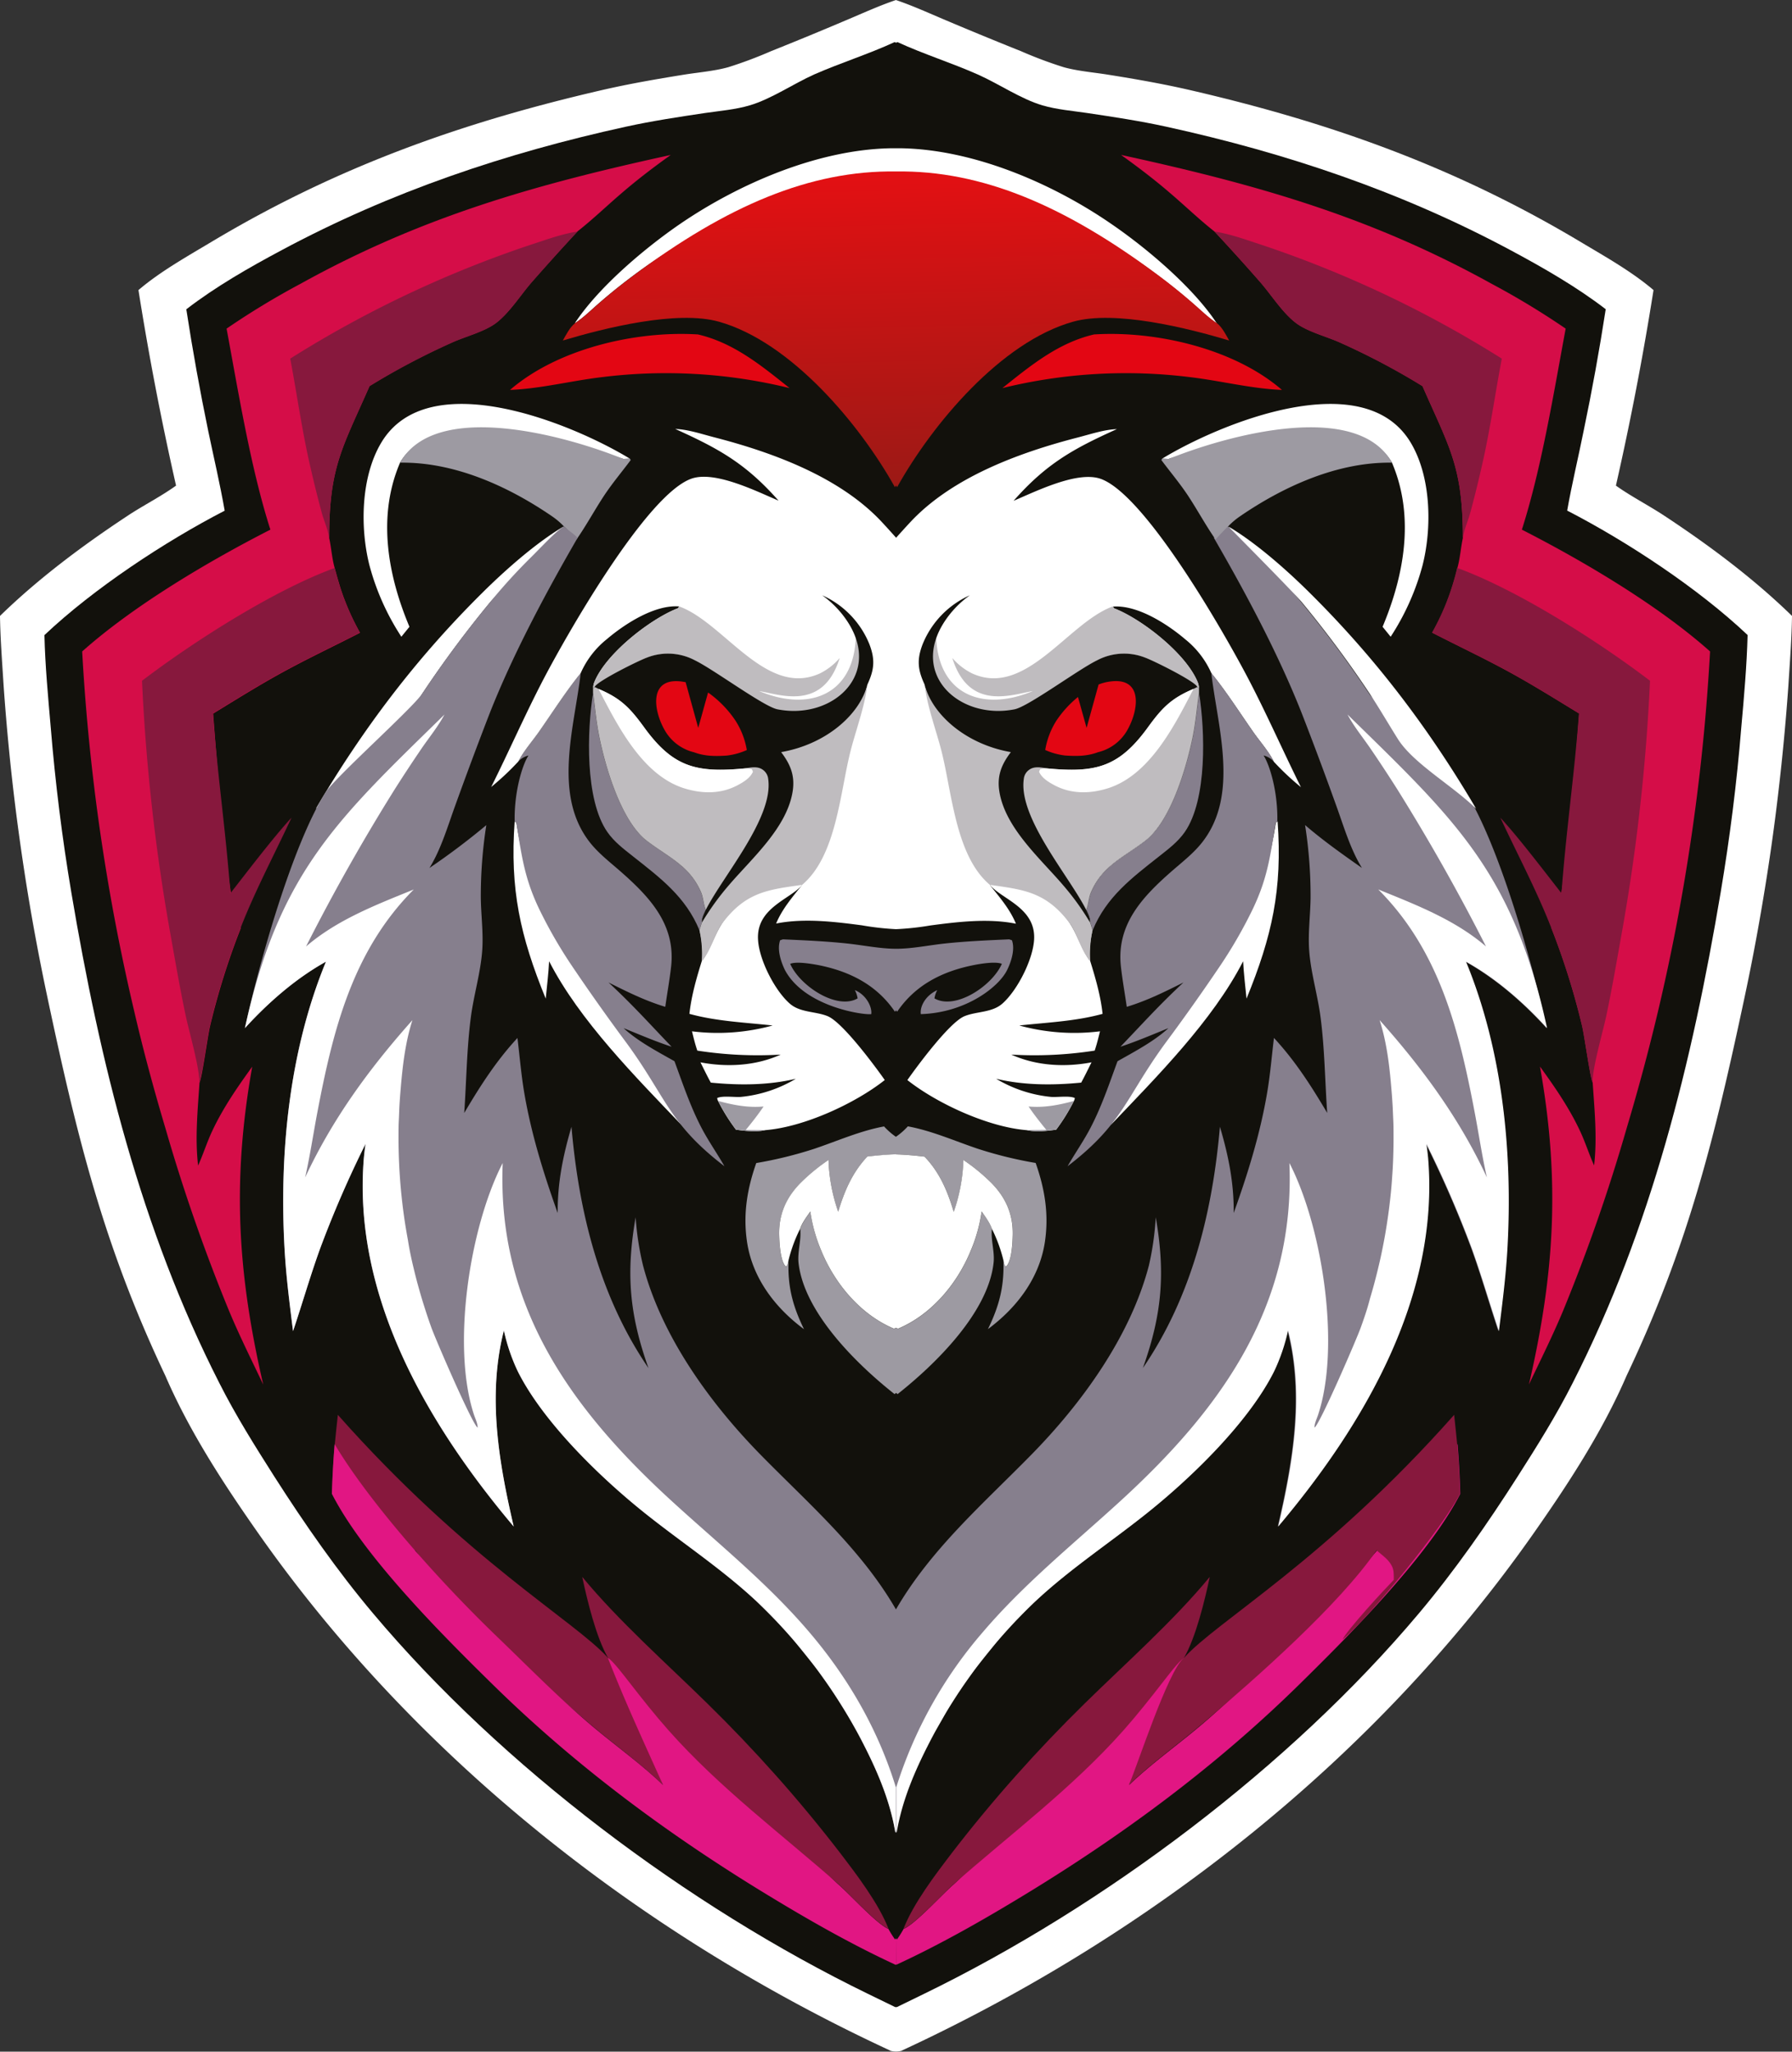
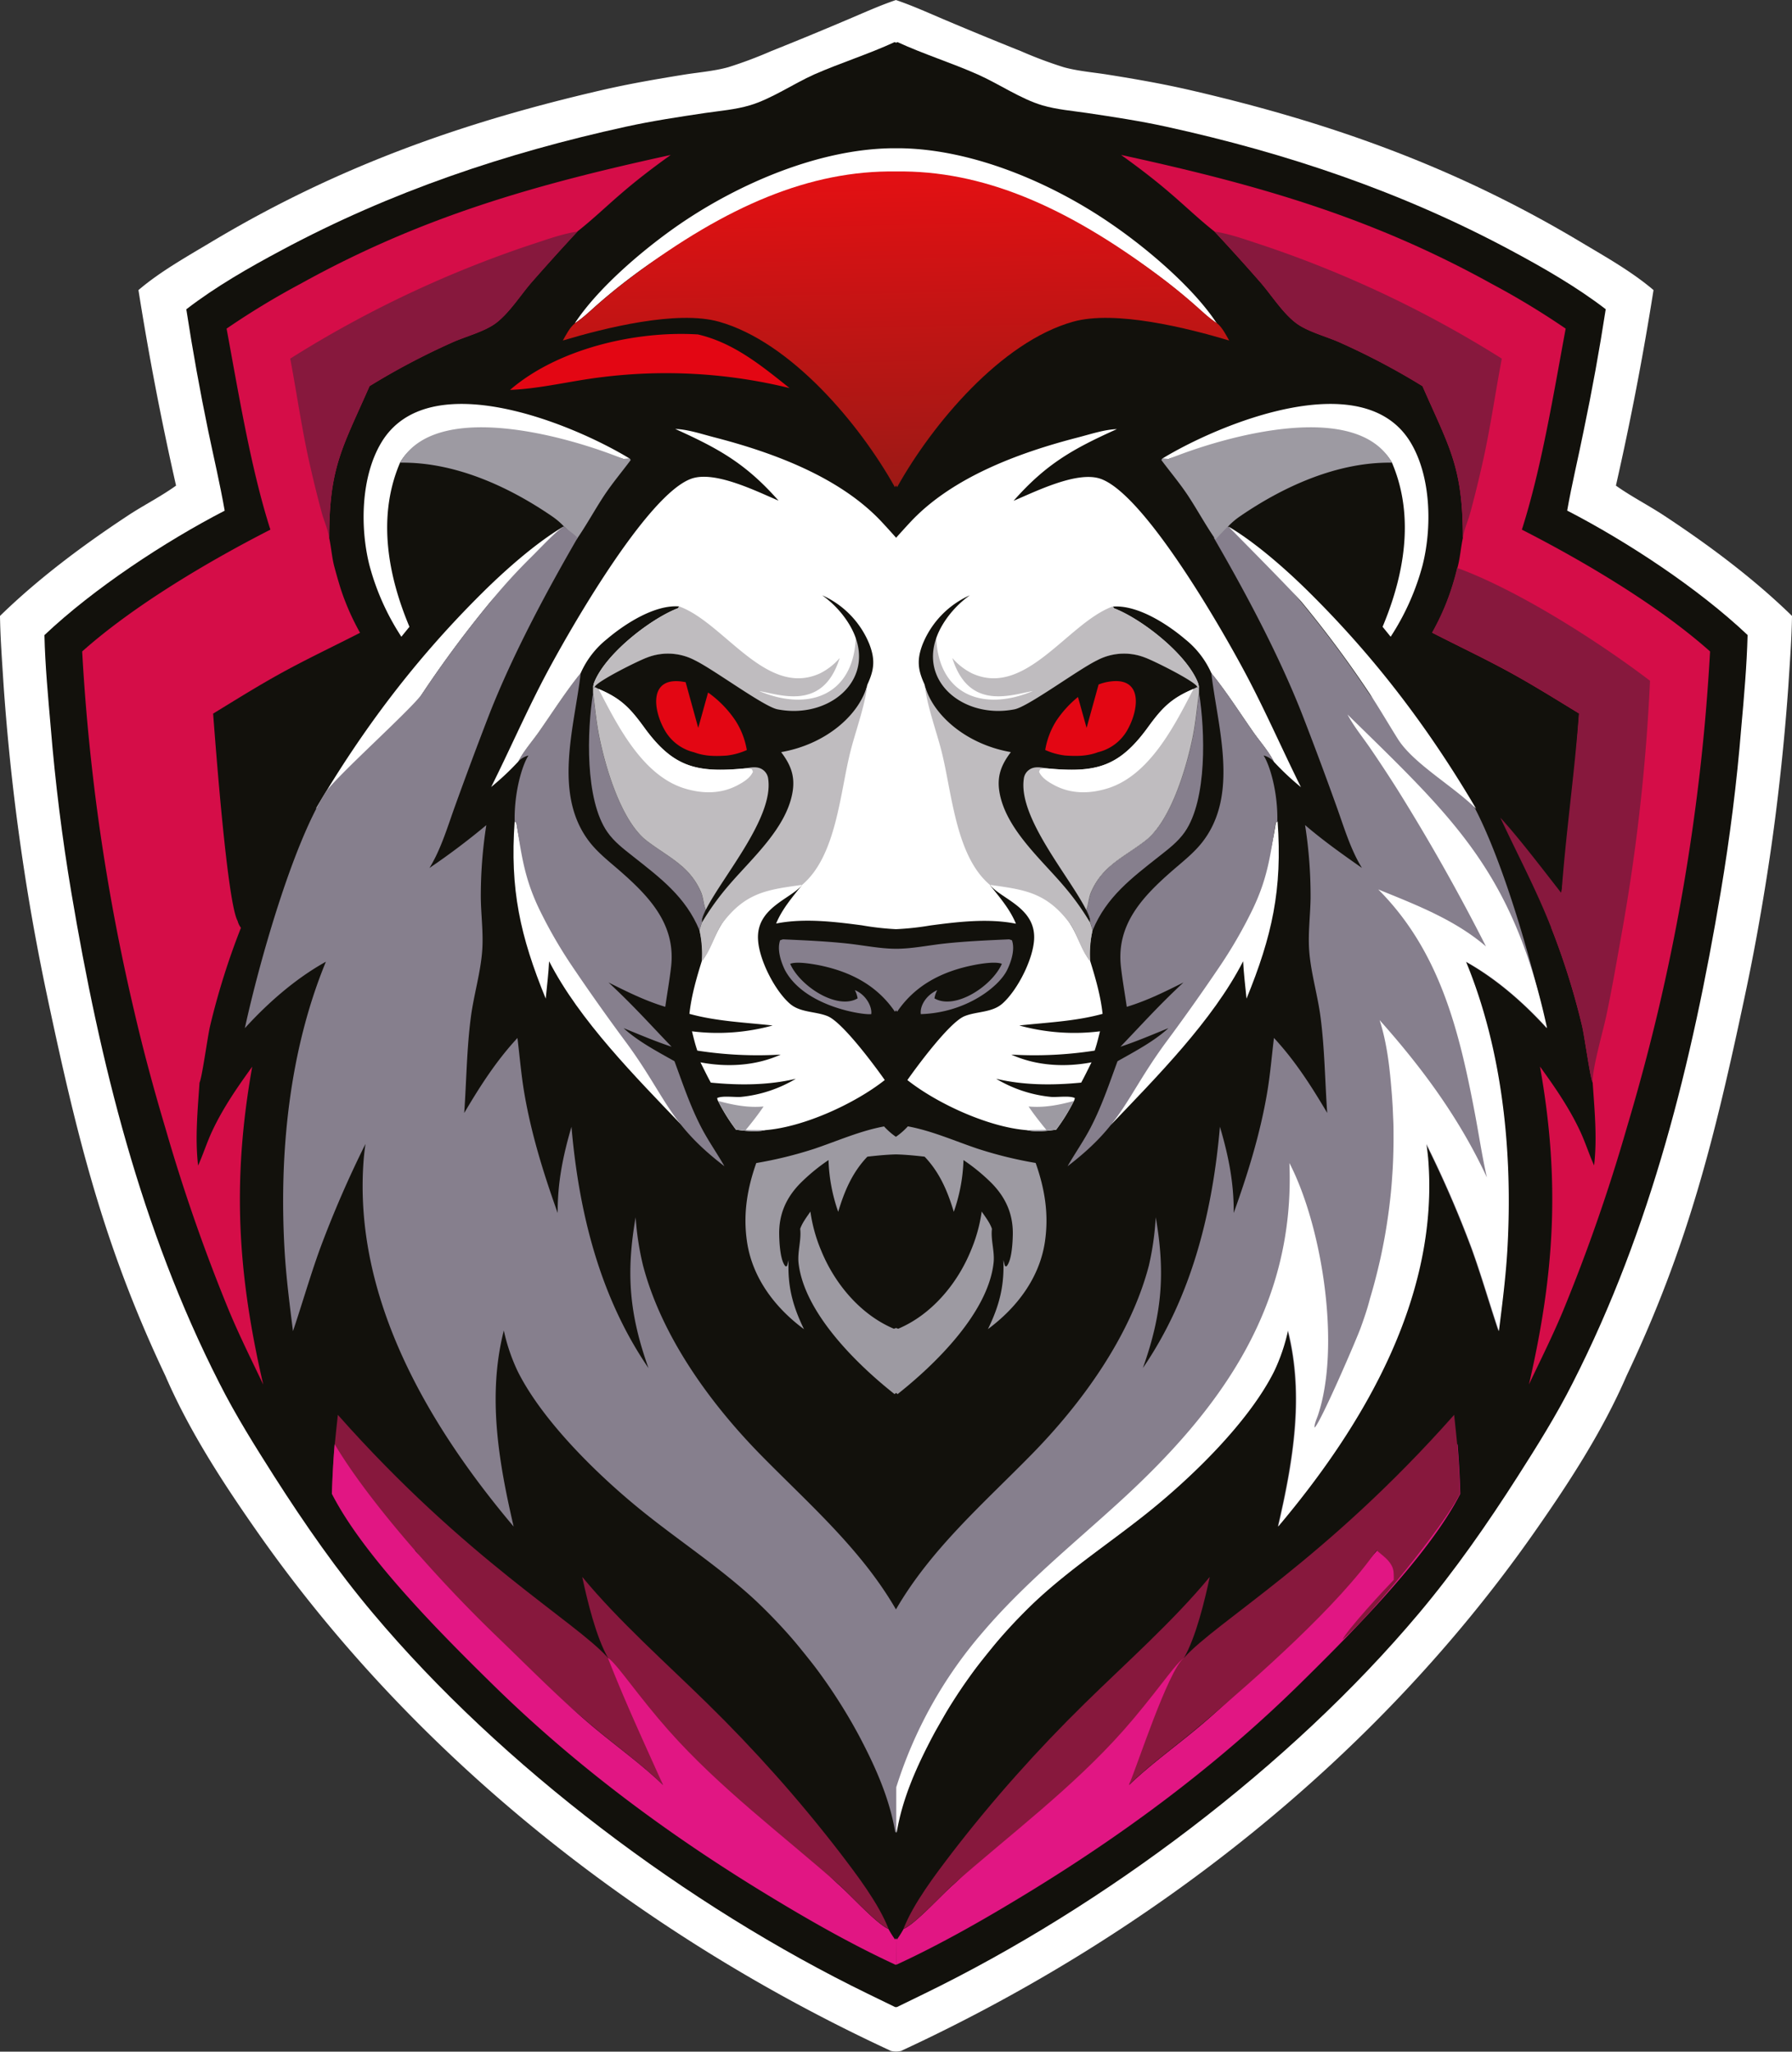
<svg xmlns="http://www.w3.org/2000/svg" viewBox="0 0 650.11 744.12">
  <rect x="0" y="0" width="650.11" height="744.12" fill="#333333" stroke="none" />
  <defs>
    <style>.cls-1{fill:none;clip-rule:evenodd;}.cls-2{fill:#fff;}.cls-3{fill:#12110c;}.cls-4{fill:#e30613;}.cls-5{fill:#9d9aa2;}.cls-6{fill:#87183d;}.cls-7{fill:#867f8d;}.cls-8{fill:#e11683;}.cls-9{clip-path:url(#clip-path);}.cls-10{fill:url(#linear-gradient);}.cls-11{fill:#d50d48;}.cls-12{fill:#bfbcbf;}</style>
    <clipPath id="clip-path">
      <path class="cls-1" d="M325.06,62.19c-31.12-.46-61.34,12.44-95.13,37.65q-6.45,4.8-12.52,10.07c-2.86,2.46-5.67,5.29-8.84,7.35-1.89,1.53-3.19,4.15-4.38,6.24,15.18-4.54,41.42-11.11,56.67-6.81,26,7.33,50.94,37,63.79,60l.41-.59.4.59c12.85-23,37.76-52.69,63.8-60,15.24-4.3,41.48,2.27,56.66,6.81-1.18-2.09-2.49-4.71-4.37-6.24-3.17-2.06-6-4.89-8.85-7.35q-6.06-5.28-12.51-10.07c-33.8-25.21-64-38.11-95.13-37.65" />
    </clipPath>
    <linearGradient id="linear-gradient" x1="323.8" y1="63.02" x2="326.3" y2="174.52" gradientUnits="userSpaceOnUse">
      <stop offset="0" stop-color="#e31013" />
      <stop offset="1" stop-color="#9d1915" />
    </linearGradient>
  </defs>
  <g id="Слой_2" data-name="Слой 2">
    <g id="Layer_1" data-name="Layer 1">
      <path class="cls-2" d="M325.06,0c-6.1,2.06-12.05,4.79-18,7.29q-13.6,5.78-27.34,11.27a154.64,154.64,0,0,1-15.5,5.81c-5.21,1.45-11,1.88-16.33,2.75-9.89,1.6-19.84,3.32-29.61,5.58-51.25,11.84-96.45,28-141.7,55.11-8.89,5.32-18.45,10.67-26.35,17.4q5.65,35.69,13.64,70.92c-5.57,4-11.77,7.11-17.49,10.88C30.13,197.73,14,209.75,0,223.39c.12,8.39.79,16.87,1.31,25.25q.8,11.4,1.91,22.77t2.54,22.7q1.44,11.34,3.18,22.63t3.81,22.52q2.07,11.24,4.44,22.41C28,412.61,37.62,451.81,60,499c8.77,20.31,21.31,39.47,34,57.53C151.31,638,232.63,701.82,322.7,743.61a3.11,3.11,0,0,0,.4.22,8.08,8.08,0,0,0,3.91,0,3.23,3.23,0,0,0,.41-.22C417.49,701.82,498.8,638,556.07,556.55c12.69-18.06,25.23-37.22,34-57.53,22.41-47.21,32-86.41,42.84-137.35q2.39-11.18,4.44-22.41t3.81-22.52q1.76-11.3,3.18-22.63t2.54-22.7Q648,260,648.8,248.64c.52-8.38,1.2-16.86,1.31-25.25-14-13.64-30.12-25.66-46.39-36.38-5.72-3.77-11.92-6.91-17.49-10.88q8-35.24,13.64-70.92c-7.89-6.73-17.45-12.08-26.35-17.4-45.25-27.07-90.44-43.27-141.7-55.11-9.77-2.26-19.72-4-29.61-5.58-5.34-.87-11.12-1.3-16.33-2.75a153.55,153.55,0,0,1-15.49-5.81Q356.65,13.07,343,7.29c-5.93-2.5-11.89-5.23-18-7.29" />
      <path class="cls-3" d="M324.55,15.27C315.08,19.64,305,22.78,295.38,27,287.8,30.4,279.79,35.91,272,38.21c-5.2,1.54-10.87,2-16.24,2.78-9.57,1.43-19.13,2.87-28.59,4.94-43.78,9.58-85.45,23.61-125,44.81C90.31,97.06,78.19,104,67.59,112.18q3.43,22.29,8,44.37c2,9.56,4.24,19.06,5.92,28.67C59.73,196.48,34,213.45,16.12,230.35c.26,11.17,1.33,22.41,2.29,33.53q1.23,15,3.1,30t4.37,29.82c10.38,61.57,25.19,121.94,53.66,177.86,5.93,11.76,13,23,20.07,34.11,10.87,17,22.68,34,35.67,49.42C182,640.7,249.52,691.35,314.89,723.16l9.95,4.84.22-.1.22.1,9.94-4.84c65.38-31.81,132.86-82.46,179.61-138.1,13-15.46,24.8-32.41,35.67-49.42,7.09-11.1,14.15-22.35,20.08-34.11,28.47-55.92,43.28-116.29,53.65-177.86q2.5-14.87,4.38-29.82t3.1-30c1-11.12,2-22.36,2.29-33.53-17.86-16.9-43.62-33.87-65.45-45.13,1.69-9.61,4-19.11,5.92-28.67q4.62-22.08,8.06-44.37C571.93,104,559.8,97.06,548,90.74c-39.58-21.2-81.25-35.23-125-44.81-9.46-2.07-19-3.51-28.58-4.94-5.37-.8-11-1.24-16.25-2.78-7.81-2.3-15.82-7.81-23.41-11.18-9.57-4.25-19.69-7.39-29.16-11.76l-.51.22Z" />
      <path class="cls-2" d="M247.16,408c-2.38-3.5-6.49-10.58-7.95-13-3.51-5.78-6.91-11.75-10.9-17.22-6.94-9.33-12.46-18.58-18.95-28.22-4.26-6.39-9.43-13.29-12.72-20.22-5.3-11.18-7.39-19.09-9.32-31l-.61-.41c-1.76,24.67,2,41.58,11.27,64.27.44-4.51,1-9,1.23-13.56,11,21.5,31.43,42,47.95,59.32" />
      <path class="cls-2" d="M204.39,191c-10.23,6.07-21.64,16.24-30,24.59-23.74,23.61-42.87,48.94-59.84,77.78,8.39-8.32,22.8-16.4,28.44-25.35,3.46-5.51,6.71-11.16,10.31-16.59a402,402,0,0,1,24.38-32.84c3-3.67,26.72-27.54,26.74-27.59" />
      <path class="cls-4" d="M253.11,121.28l-.21,0c-22.41-1.32-50.57,5.19-67.87,20.14,11.2-.44,22.42-3.37,33.57-4.66a188.09,188.09,0,0,1,67.85,4c-10.21-8.14-20.31-16.49-33.34-19.48" />
      <path class="cls-2" d="M228.49,166.35c-20.91-12.73-73.06-34.23-90.13-5.87-7.47,12.42-7.79,30.91-4.32,44.6a89.22,89.22,0,0,0,11.57,25.86l2.93-3.61c-7.76-18.43-11.6-39.42-3.82-58.54l.41-1a20.09,20.09,0,0,1,8.12-7.68c20.31-10.6,52.34-.32,72.89,6.33Z" />
      <path class="cls-5" d="M226.14,166.46c-20.58-8.4-68.19-21.62-81,1.35,19.62-.32,39.18,8.51,55.09,19.42a26.42,26.42,0,0,1,4.35,3.69c1.61,1.49,3.08,3.12,4.57,4.74,3.58-5.13,6.6-10.75,10.07-16,3-4.51,6.39-8.5,9.59-12.81l-.31-.52Z" />
      <path class="cls-2" d="M325.06,53.77h-1.39c-26.52.31-55.41,12.72-77,27.49-12.83,8.8-29.63,23-38.15,36,3.17-2.06,6-4.89,8.84-7.35q6.08-5.28,12.52-10.07c22.13-16.51,49.46-29.46,76.61-34.95a87.6,87.6,0,0,1,37,0c27.14,5.49,54.48,18.44,76.61,35q6.45,4.8,12.51,10.07c2.86,2.46,5.68,5.29,8.85,7.35-8.53-13-25.32-27.2-38.16-36C381.85,66.49,353,54.08,326.44,53.77h-1.38" />
      <path class="cls-6" d="M220.57,601.29c-11.92-13.31-51.22-35.34-98-88.13-.41,3.53-.88,8.26-1.23,11.79-.49,6-.73,10.78-.91,16.78,6.17,12.2,32.4,44.27,42.66,53-1.69-3.6-15-18-18.62-21.73,0-1.92-.13-3.68.89-5.38.08-.13.15-.27.24-.4,1.19-1.9,3.4-3.46,5.1-4.91,13.87,20,43.3,45.94,63.08,62.76,8.81,7.48,18.42,14.31,26.77,22.27-3-6.72-14-41-20-46.09" />
      <path class="cls-7" d="M210.67,244.11c-5.48,6.77-10.21,14.21-15.2,21.35-2.39,3.4-5.6,7-7.44,10.72a7.6,7.6,0,0,1,3.68-2.15c-2.14,3.25-5.22,13-5,24l.61.41c1.93,11.91,2.89,19.9,8.2,31.08A168.68,168.68,0,0,0,207.27,350q9.75,14.46,20.16,28.46c14.37,19.69,15.25,29.12,35.39,44.53-2.78-4.86-6-9.39-8.57-14.4-3.93-7.65-6.59-15.65-9.56-23.69-6.15-3.48-13.25-7.2-18.46-12,5.79,2.34,11.46,4.79,17.41,6.74-8.25-8.59-13.93-15-22.88-23.31,6.8,3.4,13.28,6.63,20.59,8.84.68-4.86,1.57-9.71,2.12-14.59,1.71-15.33-7.89-25.38-18.71-34.83-3.68-3.21-7.65-6.29-10.7-10.14-13.67-17.31-5.66-41.86-3.39-61.46" />
      <path class="cls-8" d="M325.06,703l-.34.45a37.4,37.4,0,0,1-2.41-3.84c-4.2-1.71-13.82-12.37-18-16-9.85-8.69-78.33-81.17-83.77-82.29,6.08,15.6,13.13,30.77,20,46.09-8.35-8-18-14.79-26.77-22.27-11.44-9.73-22.5-21-33.37-31.45-23.78-22.89-47.66-50.78-59-69.91q-.73,9-1,18c11.37,22.48,39.68,50.88,58.74,69.56,29.86,29.25,63.13,53.92,98.79,75.63,15.19,9.25,30.84,18.2,47,25.66l.13-.05Z" />
      <g class="cls-9">
        <rect class="cls-10" x="204.19" y="61.73" width="241.72" height="114.98" />
      </g>
      <path class="cls-11" d="M243.3,56.21C194.51,66.84,153.1,78.49,109,102.94a283.89,283.89,0,0,0-26.8,16.25c4.31,23.18,8.77,50.68,15.89,72.91-22.38,11.42-49.56,27.49-68.28,44.18q.61,11,1.54,21.92t2.19,21.87q1.24,10.92,2.82,21.8t3.47,21.71q1.89,10.83,4.1,21.59t4.73,21.47Q51.14,377.34,54,388t6,21.15a642.08,642.08,0,0,0,23.17,66.47c3.77,9,8.14,17.76,12.33,26.56-9.33-40.38-11.37-73.88-4-115.3-5.39,7.44-10.61,15-14.53,23.37-1.91,4.08-3.25,8.39-5.1,12.49-1.16-9.89-.15-20.16.51-30.05.94-1.92,2.93-16.71,3.83-20.54a264.42,264.42,0,0,1,11.2-35.64,6.93,6.93,0,0,1-1.2-2.49c-3.75-6.58-8-63.61-8.89-75.2,8.48-5.18,16.88-10.44,25.61-15.2,9.08-4.95,18.48-9.39,27.69-14.11q-1.54-2.75-2.89-5.6t-2.49-5.79q-1.16-2.94-2.08-6T121.42,206c-1-3.48-1.22-7.34-2-10.91,0-25.83,4.8-32.63,14.64-55.08a256.9,256.9,0,0,1,29.76-15.73c4.93-2.26,12-4,16.2-7.21,4.75-3.63,8.69-9.86,12.6-14.43q8.3-9.48,16.86-18.69c5.6-4.4,10.77-9.4,16.16-14,5.63-4.85,11.61-9.4,17.66-13.72" />
      <path class="cls-6" d="M209.48,84c-5.7.83-11.46,3-16.92,4.76a403.52,403.52,0,0,0-87.27,41.31c2.51,13.25,4.32,26.53,7.4,39.69q1.88,8.25,4.09,16.4c.81,2.91,2.24,6,2.64,9,0-25.83,4.8-32.63,14.64-55.08a256.9,256.9,0,0,1,29.76-15.73c4.93-2.26,12-4,16.2-7.21,4.75-3.63,8.69-9.86,12.6-14.43q8.3-9.48,16.86-18.69" />
-       <path class="cls-6" d="M121.42,206c-21.94,8-51.2,26.68-69.9,40.91a702.2,702.2,0,0,0,10.21,91.34c1.79,10,3.52,20.11,5.63,30.08,1.27,6,5.07,18.93,4.94,24.28.94-1.92,2.93-16.71,3.83-20.54a264.42,264.42,0,0,1,11.2-35.64c5.31-13.57,12.28-26.66,18.43-39.87-6.62,7.15-16.85,20.63-22.18,27.42-1.57-21.8-4.75-43.48-6.34-65.24,8.48-5.18,16.88-10.44,25.61-15.2,9.08-4.95,18.48-9.39,27.69-14.11q-1.54-2.75-2.89-5.6t-2.49-5.79q-1.16-2.94-2.08-6T121.42,206" />
      <path class="cls-2" d="M325.06,195h0q-2.58-2.91-5.23-5.76c-15.26-16.3-39.55-25.18-60.81-30.66-4.37-1.13-9.58-2.88-14.06-3,16,7.2,25.72,12.68,37.48,26-8-3.39-23-10.92-31.51-8-16.19,5.54-45,56-53.74,72.72-6.7,12.84-12.52,26.18-19,39.14a96.57,96.57,0,0,0,9.84-9.24c1.84-3.7,5.05-7.32,7.44-10.72,5-7.14,9.72-14.58,15.2-21.35a32.6,32.6,0,0,1,9.47-12.3c6.48-5.52,17.35-12.57,26.23-11.88-.52.84-.16.56-.92.86-9.9,4-25.72,16.36-29.86,26.67a5.59,5.59,0,0,0-.4,2.18l0,1.67c.68,5.23,1.15,10.5,2.19,15.68,2.2,11,7.89,30.7,17.24,37.91,7.82,6,15.55,9,19.7,18.65.88,2.06.87,4.48,1.75,6.42-.62,1.46-1.54,3.07-1.43,4.69-.29.91-.59,1.82-.86,2.74a37.2,37.2,0,0,1,1,11c2.79-3.88,4.32-8.88,6.87-13,5.74-9.2,13.39-12.11,23.53-14.49,1.47-.34,3.84-1.33,5.05-.57l.79.55c-3.55,4.51-7.24,8.69-9.45,14.05,10-2,21.08-.68,31.12.65A101.09,101.09,0,0,0,324.92,337h.27a100.87,100.87,0,0,0,12.24-1.33c10-1.33,21.11-2.66,31.13-.65-2.21-5.36-5.9-9.54-9.46-14.05l.79-.55c1.22-.76,3.58.23,5.05.57,10.14,2.38,17.8,5.29,23.53,14.49,2.56,4.11,4.09,9.11,6.88,13a37.19,37.19,0,0,1,1-11c-.27-.92-.57-1.83-.86-2.74.12-1.62-.81-3.23-1.43-4.69.88-1.94.87-4.36,1.76-6.42,4.14-9.69,11.88-12.62,19.69-18.65,9.35-7.21,15.05-26.92,17.25-37.91,1-5.18,1.5-10.45,2.19-15.68l0-1.67a5.41,5.41,0,0,0-.4-2.18c-4.14-10.31-19.95-22.63-29.86-26.67-.75-.3-.39,0-.92-.86,8.88-.69,19.76,6.36,26.24,11.88a32.7,32.7,0,0,1,9.47,12.3c5.48,6.77,10.21,14.21,15.2,21.35,2.38,3.4,5.6,7,7.44,10.72a96.57,96.57,0,0,0,9.84,9.24c-6.46-13-12.29-26.3-19-39.14-8.72-16.71-37.56-67.18-53.75-72.72-8.47-2.9-23.5,4.63-31.5,8,11.76-13.33,21.47-18.81,37.48-26-4.49.13-9.7,1.88-14.06,3-21.27,5.48-45.56,14.36-60.81,30.66q-2.65,2.85-5.24,5.76Z" />
      <path class="cls-7" d="M325.06,583.76c-12.65-21.87-31.49-38.18-49-56-18.43-18.77-36-43-42.77-68.74a103.64,103.64,0,0,1-2.69-17.51c-3.57,20.42-2.25,35.31,4.66,54.69-17.73-25.9-25.28-56.68-27.94-87.52-3.08,10.52-5.08,20.29-5,31.28-5.08-14.2-9.57-28.59-12.11-43.49-1.13-6.63-1.67-13.34-2.49-20-7.75,8.37-13.53,17.44-19.31,27.2.82-11.64.89-23.06,2.4-34.68,1.06-8.21,3.61-16.36,4.15-24.57.4-6.13-.43-12.43-.53-18.58a166.42,166.42,0,0,1,2-26.57,258.11,258.11,0,0,1-20.63,15.54c4.24-6.86,6.65-15.24,9.4-22.79q6-16.65,12.38-33.14C186,237.48,198,215,209.54,195.08c-1.49-1.62-3.36-2.67-5-4.16-2.94,1.81-8.81,8.17-11.69,11a204.54,204.54,0,0,0-15.23,16.73,402,402,0,0,0-24.38,32.84c-3.6,5.43-31.73,30.49-35.2,36-12,19.08-24.16,62.13-29.21,85.42,8.43-9.25,18.41-18,29.4-24.1-13.37,32.41-17,69.66-15,104.49.57,9.88,1.83,19.69,3.06,29.5,3.35-9.95,6.22-20,9.81-29.91a388.5,388.5,0,0,1,16.49-38c-.25,1.74-.46,3.48-.62,5.22-4.13,50.18,23.26,96.69,54.37,133.56-5.42-23.38-9.59-47.38-3.56-71.11a67.75,67.75,0,0,0,5,14.74c9.41,18.9,31,39.64,47.67,52.72,13,10.24,26.77,19.38,38.93,30.73q2.79,2.65,5.48,5.41c1.8,1.84,3.55,3.71,5.27,5.62s3.4,3.86,5,5.83,3.24,4,4.8,6,3.08,4.11,4.56,6.21,2.91,4.24,4.3,6.4,2.74,4.34,4.05,6.56,2.56,4.45,3.78,6.71c5.91,11.19,11.11,22.7,13.2,35.27l.15-.51.14.51c2.09-12.57,7.3-24.08,13.21-35.27q1.81-3.39,3.78-6.71c1.3-2.22,2.65-4.4,4-6.56s2.83-4.29,4.3-6.4,3-4.17,4.56-6.21,3.16-4,4.8-6,3.32-3.92,5-5.83,3.47-3.78,5.27-5.62,3.62-3.64,5.49-5.41c12.16-11.35,25.89-20.49,38.92-30.73,16.65-13.08,38.26-33.82,47.67-52.72a67.75,67.75,0,0,0,5-14.74c6,23.73,1.86,47.73-3.56,71.11,31.11-36.87,58.5-83.38,54.38-133.56-.17-1.74-.37-3.48-.63-5.22a391,391,0,0,1,16.5,38c3.58,9.88,6.45,20,9.8,29.91,1.23-9.81,2.49-19.62,3.07-29.5,2-34.83-1.61-72.08-15-104.49,11,6.14,21,14.85,29.4,24.1-5-23.29-17.2-66.34-29.21-85.42-3.47-5.52-31.6-30.58-35.2-36a402,402,0,0,0-24.38-32.84,204.54,204.54,0,0,0-15.23-16.73c-2.87-2.8-8.75-9.16-11.68-11-1.62,1.49-3.49,2.54-5,4.16,11.53,19.87,23.54,42.4,31.95,63.78q6.41,16.49,12.38,33.14c2.75,7.55,5.15,15.93,9.39,22.79-7.05-4.93-14.1-9.93-20.63-15.54a166.42,166.42,0,0,1,2,26.57c-.1,6.15-.93,12.45-.53,18.58.54,8.21,3.09,16.36,4.15,24.57,1.51,11.62,1.59,23,2.41,34.68-5.78-9.76-11.57-18.83-19.32-27.2-.81,6.68-1.36,13.39-2.49,20-2.54,14.9-7,29.29-12.11,43.49.09-11-1.9-20.76-5-31.28-2.67,30.84-10.22,61.62-27.95,87.52,6.91-19.38,8.23-34.27,4.66-54.69A103.64,103.64,0,0,1,416.8,459c-6.73,25.73-24.34,50-42.77,68.74-17.49,17.82-36.32,34.13-49,56" />
-       <path class="cls-2" d="M161.3,259.11c-38.22,37.46-60.09,56.78-72.44,113.78,8.43-9.25,18.41-18,29.4-24.1-13.37,32.41-17,69.66-15,104.49.57,9.88,1.83,19.69,3.06,29.5,3.35-9.95,6.22-20,9.81-29.91a388.5,388.5,0,0,1,16.49-38c-.25,1.74-.46,3.48-.62,5.22-4.13,50.18,23.26,96.69,54.37,133.56-5.42-23.38-9.59-47.38-3.56-71.11a67.75,67.75,0,0,0,5,14.74c9.41,18.9,31,39.64,47.67,52.72,13,10.24,26.77,19.38,38.93,30.73q2.79,2.65,5.48,5.41c1.8,1.84,3.55,3.71,5.27,5.62s3.4,3.86,5,5.83,3.24,4,4.8,6,3.08,4.11,4.56,6.21,2.91,4.24,4.3,6.4,2.74,4.34,4.05,6.56,2.56,4.45,3.78,6.71c5.91,11.19,11.11,22.7,13.2,35.27l.15-.51v-16c-6.46-21-17.27-39.68-31.47-56.34-15-17.6-33-32.06-50-47.62-36.54-33.45-63.25-70.63-61.16-122.45l-.27.53c-11.72,23.08-18.35,66-10.13,90.81.49,1.47,1.31,3.08,1.31,4.62-1.81-.88-15.43-32.38-16.84-36.42q-.92-2.56-1.77-5.16t-1.64-5.2q-.78-2.61-1.5-5.25t-1.35-5.28q-.65-2.65-1.21-5.32T148,449.82c-.33-1.78-.64-3.58-.93-5.37s-.54-3.6-.78-5.4-.44-3.61-.63-5.41-.35-3.62-.49-5.44-.25-3.62-.34-5.44-.16-3.63-.2-5.45-.06-3.64-.05-5.45,0-3.64.1-5.46.14-3.63.24-5.45.24-3.62.39-5.44C146,387,147,378.14,149.62,370c-15.63,17.54-28.95,35.72-38.92,57.06,1.76-7.77,2.93-15.67,4.41-23.5,5.7-29.92,12.78-58.68,35-80.95-13.67,5.56-27.73,10.93-39.08,20.67q14.82-29.28,32.24-57.12,4.88-7.68,10-15.17c2.71-3.9,5.78-7.68,8-11.88" />
      <path class="cls-8" d="M325.06,703l.33.45a37.49,37.49,0,0,0,2.42-3.84c4.2-1.71,13.81-12.37,18-16,9.84-8.69,78.32-81.17,83.76-82.29-6.07,15.6-13.13,30.77-19.94,46.09,8.35-8,18-14.79,26.76-22.27,11.44-9.73,22.5-21,33.38-31.45,23.77-22.89,47.66-50.78,59-69.91q.74,9,1,18C518.34,564.21,490,592.61,471,611.29c-29.86,29.25-63.13,53.92-98.78,75.63-15.19,9.25-30.84,18.2-47,25.66l-.13-.05Z" />
      <path class="cls-2" d="M488.82,259.11c38.21,37.46,60.09,56.78,72.43,113.78-8.42-9.25-18.41-18-29.4-24.1,13.37,32.41,17,69.66,15,104.49-.58,9.88-1.84,19.69-3.07,29.5-3.35-9.95-6.22-20-9.8-29.91a391,391,0,0,0-16.5-38c.26,1.74.46,3.48.63,5.22,4.12,50.18-23.27,96.69-54.38,133.56,5.42-23.38,9.59-47.38,3.56-71.11a67.75,67.75,0,0,1-5,14.74c-9.41,18.9-31,39.64-47.67,52.72-13,10.24-26.76,19.38-38.92,30.73q-2.81,2.65-5.49,5.41c-1.8,1.84-3.55,3.71-5.27,5.62s-3.4,3.86-5,5.83-3.24,4-4.8,6-3.08,4.11-4.56,6.21-2.91,4.24-4.3,6.4-2.74,4.34-4,6.56-2.57,4.45-3.78,6.71c-5.91,11.19-11.12,22.7-13.21,35.27l-.14-.51v-16a158.38,158.38,0,0,1,31.47-56.34c15-17.6,33-32.06,50-47.62,36.54-33.45,63.25-70.63,61.16-122.45l.27.53c11.72,23.08,18.35,66,10.13,90.81-.49,1.47-1.31,3.08-1.31,4.62,1.82-.88,15.43-32.38,16.84-36.42q.93-2.56,1.78-5.16T497,471q.79-2.61,1.5-5.25t1.35-5.28q.65-2.65,1.22-5.32c.38-1.78.73-3.56,1.07-5.35s.64-3.58.92-5.37.54-3.6.78-5.4.45-3.61.64-5.41.35-3.62.48-5.44.26-3.62.35-5.44.15-3.63.19-5.45.06-3.64.05-5.45,0-3.64-.09-5.46-.14-3.63-.25-5.45-.23-3.62-.39-5.44c-.68-8.5-1.69-17.37-4.32-25.51,15.63,17.54,29,35.72,38.92,57.06-1.76-7.77-2.92-15.67-4.41-23.5-5.69-29.92-12.77-58.68-35-80.95,13.67,5.56,27.72,10.93,39.08,20.67Q524.25,314,506.84,286.16q-4.87-7.68-10-15.17c-2.71-3.9-5.78-7.68-8-11.88" />
      <path class="cls-7" d="M215.16,251.31c-2.19,13.71-3,38.73,5.18,50.46,2.47,3.55,5.91,6.15,9.27,8.8,10,7.9,19.13,14.7,24.14,26.83.27-.92.57-1.83.86-2.74-.11-1.62.81-3.23,1.43-4.69-.88-1.94-.87-4.36-1.75-6.42-4.15-9.69-11.88-12.62-19.7-18.65-9.35-7.21-15-26.92-17.24-37.91-1-5.18-1.51-10.45-2.19-15.68" />
      <path class="cls-7" d="M325.06,344.11c-5.77,0-11.93-1.29-17.65-1.9-7.77-.83-15.58-1.17-23.38-1.52l-1,.33c-1.2,3.29.24,7.74,1.73,10.8,7.14,13.39,28.52,16.38,31.31,16,.38-2.57-1.78-7-5.94-8.71a10,10,0,0,1,1,3c-7.58,4.34-21-4.58-24.46-12.54,2.33-.93,7.67,0,10.15.45,11.39,2.25,21.23,7.18,27.84,16.92l.41-.49.41.49c6.6-9.74,16.45-14.67,27.84-16.92,2.47-.49,7.81-1.38,10.14-.45-3.49,8-16.88,16.88-24.45,12.54a9.7,9.7,0,0,1,1-3c-4.49,2.11-6.33,6.14-5.95,8.71,16.53-.52,28.38-10,31.31-16,1.5-3.06,2.93-7.51,1.74-10.8l-1-.33c-7.8.35-15.61.69-23.38,1.52-5.72.61-11.89,1.92-17.65,1.9" />
      <path class="cls-5" d="M325.06,481.65l-.77.28c-12.09-5.09-21.46-16.3-26.36-28.31A56.49,56.49,0,0,1,294,439.43c-1.26,1.87-3,4.13-3.71,6.29.49,3.92-1,8.15-.6,12.28,2,18.07,21.11,36.79,34.84,47.64l.55-.45.54.45c13.74-10.85,32.87-29.57,34.84-47.64.45-4.13-1.09-8.36-.6-12.28-.68-2.16-2.44-4.42-3.71-6.29a56.49,56.49,0,0,1-3.95,14.19c-4.9,12-14.26,23.22-26.36,28.31l-.76-.28" />
      <path class="cls-6" d="M211.25,572.07c1.84,8.58,5,21.68,9.32,29.22,1.87,1.19,6,6.67,7.57,8.66,4.66,6,9.33,11.92,14.36,17.59,18.47,20.85,41,37.66,61.84,56,4.15,3.67,13.77,14.33,18,16-3.64-9.27-11.61-19.71-17.69-27.66q-11.07-14.36-23.11-27.89t-25-26.22c-14.75-14.46-32.26-30-45.26-45.78" />
      <path class="cls-5" d="M325.06,412.34a25.49,25.49,0,0,1-4.34-3.79c-8.76,1.62-16.83,5.25-25.22,8.08a147.9,147.9,0,0,1-21.14,5.2c-3.31,9.38-4.81,18.5-3.37,28.44,1.91,13.19,10.18,24.05,20.69,31.82-4.14-8.48-6-15.62-5.59-25.06l-.53,2.09-.52.22c-2-1.9-2.3-8.7-2.36-11.44-.16-7.44,2.49-13.46,7.65-18.73a69.49,69.49,0,0,1,10.24-8.42,62.35,62.35,0,0,0,3.52,18.77c2.24-7.5,5.12-14.29,10.58-20,3.45-.4,6.92-.74,10.39-.83,3.46.09,6.93.43,10.38.83,5.47,5.75,8.34,12.54,10.58,20a62.35,62.35,0,0,0,3.52-18.77,69.05,69.05,0,0,1,10.25,8.42c5.15,5.27,7.8,11.29,7.64,18.73-.06,2.74-.38,9.54-2.35,11.44l-.53-.22L364,457c.39,9.44-1.46,16.58-5.59,25.06,10.5-7.77,18.78-18.63,20.69-31.82,1.44-9.94-.07-19.06-3.38-28.44a147.77,147.77,0,0,1-21.13-5.2c-8.4-2.83-16.47-6.46-25.23-8.08a25.42,25.42,0,0,1-4.33,3.79" />
      <path class="cls-2" d="M291,320.92c-14.87-3.72-25.61,7.43-30.13,14.67-2.56,4.11-3.3,8.51-6.09,12.4-2,6.38-3.95,13.05-4.67,19.73,9.89,2.72,20.06,3.1,30.19,4.22a75.26,75.26,0,0,1-29.26,2.11c.59,2.35,1.14,4.7,1.94,7a142.29,142.29,0,0,0,30.24,1.44c-9,4.09-19.47,4.66-29.11,2.81,1.24,2.46,2.43,4.95,3.76,7.36,10.28,1,20.75,1,30.85-1.4a47.88,47.88,0,0,1-19.9,6.58c-2.29.19-6.7-.52-8.63.41a2.71,2.71,0,0,0,.33,1.1A68.38,68.38,0,0,0,267,409.73c3.55.46,7.14.92,10.68.16,13.89-1.09,32.51-9.63,43.3-18.17-3.67-5.22-15.35-21-20.77-23.18-4.43-1.79-10-1.23-13.75-4.59C281,359.14,275.34,348,275,340.71c-.62-11.52,11.83-14.6,16.06-19.79" />
      <path class="cls-5" d="M277,401.32c-5.73.51-10.9-.53-16.44-2A68.38,68.38,0,0,0,267,409.73c3.55.46,7.14.92,10.68.16l-7.12-.07c2.27-2.77,4.45-5.53,6.45-8.5" />
-       <path class="cls-2" d="M325.06,418.65c-3.47.09-6.94.43-10.39.83-5.46,5.75-8.34,12.54-10.58,20a62.35,62.35,0,0,1-3.52-18.77,69.49,69.49,0,0,0-10.24,8.42c-5.16,5.27-7.81,11.29-7.65,18.73.06,2.74.39,9.54,2.36,11.44l.52-.22.53-2.09a53.73,53.73,0,0,1,4.18-11.31c.68-2.16,2.45-4.42,3.71-6.29a56.49,56.49,0,0,0,3.95,14.19c4.9,12,14.27,23.22,26.36,28.31l.77-.28.76.28c12.1-5.09,21.46-16.3,26.36-28.31a56.49,56.49,0,0,0,3.95-14.19c1.27,1.87,3,4.13,3.71,6.29A53.77,53.77,0,0,1,364,457l.52,2.09.53.22c2-1.9,2.29-8.7,2.35-11.44.16-7.44-2.49-13.46-7.64-18.73a69.05,69.05,0,0,0-10.25-8.42A62.35,62.35,0,0,1,346,439.52c-2.24-7.5-5.11-14.29-10.58-20-3.45-.4-6.92-.74-10.38-.83" />
      <path class="cls-12" d="M304.63,238.64a22.73,22.73,0,0,1-7.21,5.62c-19.32,8.77-34.5-18-50.63-24.17l-.42-.16c-.52.84-.16.56-.92.86-9.9,4-25.72,16.36-29.86,26.67a5.59,5.59,0,0,0-.4,2.18l.55-.48c1-2.1,15.9-9.51,19-10.62a20.91,20.91,0,0,1,17.36,1c6.74,3.26,24.47,16.94,29.45,17.93,18.88,3.74,36.43-6.51,28.94-27.07-.37,21.15-16.42,28.06-35.09,20.24,7.77,1.31,23.23,7.32,29.23-12" />
      <path class="cls-3" d="M314.66,248.32c2.48-5.34,2.92-9,.73-14.7a33,33,0,0,0-17.1-17.71,36.85,36.85,0,0,1,7.24,6.87c16.25,20.49-2.74,38.59-23.5,34.48-5-1-23.19-14.51-29.93-17.77a20.91,20.91,0,0,0-17.36-1c-3.1,1.11-18,8.52-19,10.62l-.55.48,0,1.67c.68,5.23,1.15,10.5,2.19,15.68,2.2,11,7.89,30.7,17.24,37.91,7.82,6,15.55,9,19.7,18.65.88,2.06.87,4.48,1.75,6.42-.62,1.46-1.54,3.07-1.43,4.69-.29.91-.59,1.82-.86,2.74a37.2,37.2,0,0,1,1,11c2.79-3.88,4.32-8.88,6.87-13,5.74-9.2,13.39-12.11,23.53-14.49,1.47-.34,3.84-1.33,5.05-.57l.6.42c12.48-10.54,13.11-33.36,17-48.44,1-4,6.43-21.88,6.86-24" />
      <path class="cls-4" d="M270.93,272a28.54,28.54,0,0,0-4.05-10.54,39.27,39.27,0,0,0-10-10.29l-.06.21L253.31,264l-3.48-12.61-1.1-4-.21,0c-13.31-2.58-11.78,10.06-7.13,17.86a16.7,16.7,0,0,0,10.38,7.59c3.95,1.49,7.79,1.48,11.93,1.2a24.94,24.94,0,0,0,7.23-2" />
      <path class="cls-12" d="M314.66,248.32c-2.74,10.81-14.88,21.61-31.27,24.47,3.26,4.32,5,8.3,4.23,13.87-1.91,13.41-14.82,24.59-23.21,34.41a96.24,96.24,0,0,0-9.8,13.59c-.29.91-.59,1.82-.86,2.74a39.11,39.11,0,0,1,.81,11.32c3.23-3.84,4.53-9.18,7.08-13.29,8.72-12,17.05-12.73,29.37-14.51,12.49-10.53,13.72-33.57,17.59-48.65,1.9-7.43,5.22-16.33,6.06-23.95" />
      <path class="cls-12" d="M215.74,249.16l-.55.48,0,1.67c.68,5.23,1.15,10.5,2.19,15.68,2.2,11,7.89,30.7,17.24,37.91,7.82,6,15.55,9,19.7,18.65.88,2.06.87,4.48,1.75,6.42,6.14-12.18,24.59-33.32,22.63-47.37a4.66,4.66,0,0,0-2-3.44c-1.87-1.34-4.35-.81-6.44-.47-17.53,1.65-26-.31-36.58-14.9-5.1-7-8.42-10.51-16.55-13.94Z" />
      <path class="cls-2" d="M270.25,278.69c-17.53,1.65-26-.31-36.58-14.9-5.1-7-8.42-10.51-16.55-13.94,6.87,13.27,15.91,31.34,31.17,36.09,6.5,2,13.23,2.1,19.35-1.17,2.08-1.11,4.55-2.61,5.51-4.86l-.36-.91a8.09,8.09,0,0,0-2.54-.31" />
      <path class="cls-11" d="M406.82,56.21C455.6,66.84,497,78.49,541.16,102.94A285,285,0,0,1,568,119.19c-4.31,23.18-8.76,50.68-15.89,72.91,22.38,11.42,49.56,27.49,68.28,44.18q-.62,11-1.54,21.92t-2.18,21.87q-1.26,10.92-2.83,21.8t-3.46,21.71q-1.89,10.83-4.1,21.59t-4.74,21.47Q599,377.34,596.14,388t-6,21.15A639.73,639.73,0,0,1,567,475.57c-3.76,9-8.14,17.76-12.32,26.56,9.32-40.38,11.37-73.88,4-115.3,5.39,7.44,10.62,15,14.53,23.37,1.92,4.08,3.25,8.39,5.1,12.49,1.17-9.89.15-20.16-.51-30.05-.94-1.92-2.92-16.71-3.83-20.54a264.42,264.42,0,0,0-11.2-35.64A6.77,6.77,0,0,0,564,334c3.75-6.58,8-63.61,8.9-75.2-8.49-5.18-16.89-10.44-25.62-15.2-9.08-4.95-18.48-9.39-27.68-14.11q1.54-2.75,2.89-5.6t2.49-5.79q1.14-2.94,2.08-6t1.65-6.08c1-3.48,1.22-7.34,2-10.91,0-25.83-4.8-32.63-14.64-55.08a256.09,256.09,0,0,0-29.76-15.73c-4.93-2.26-12-4-16.19-7.21-4.76-3.63-8.7-9.86-12.61-14.43Q449.21,93.19,440.63,84c-5.6-4.4-10.76-9.4-16.16-14-5.63-4.85-11.61-9.4-17.65-13.72" />
      <path class="cls-2" d="M403,408c2.38-3.5,6.5-10.58,7.95-13,3.52-5.78,6.91-11.75,10.9-17.22,6.94-9.33,12.46-18.58,19-28.22,4.25-6.39,9.43-13.29,12.72-20.22,5.3-11.18,7.38-19.09,9.31-31l.62-.41c1.76,24.67-2,41.58-11.28,64.27-.44-4.51-1-9-1.23-13.56-11,21.5-31.43,42-47.95,59.32" />
-       <path class="cls-4" d="M397,121.28l.21,0c22.41-1.32,50.57,5.19,67.86,20.14-11.19-.44-22.42-3.37-33.57-4.66a188.09,188.09,0,0,0-67.85,4c10.21-8.14,20.31-16.49,33.35-19.48" />
      <path class="cls-6" d="M438.86,572.07c-1.84,8.58-5,21.68-9.32,29.22-1.87,1.19-6,6.67-7.56,8.66-4.67,6-9.34,11.92-14.36,17.59-18.48,20.85-41,37.66-61.84,56-4.16,3.67-13.77,14.33-18,16,3.63-9.27,11.61-19.71,17.68-27.66q11.07-14.36,23.12-27.89t25-26.22c14.74-14.46,32.25-30,45.25-45.78" />
      <path class="cls-6" d="M429.54,601.29c11.92-13.31,51.23-35.34,98-88.13.4,3.53.87,8.26,1.22,11.79.49,6,.73,10.78.91,16.78-6.17,12.2-32.4,44.27-42.66,53,1.69-3.6,15-18,18.63-21.73,0-1.92.13-3.68-.89-5.38-.09-.13-.16-.27-.24-.4-1.19-1.9-3.41-3.46-5.11-4.91-13.86,20-43.29,45.94-63.08,62.76-8.8,7.48-18.41,14.31-26.76,22.27,3-6.72,14-41,19.94-46.09" />
      <path class="cls-2" d="M359.1,320.92c14.87-3.72,25.62,7.43,30.13,14.67,2.56,4.11,3.3,8.51,6.1,12.4,2,6.38,3.95,13.05,4.67,19.73-9.9,2.72-20.06,3.1-30.2,4.22a75.31,75.31,0,0,0,29.27,2.11c-.6,2.35-1.15,4.7-1.94,7a142.32,142.32,0,0,1-30.24,1.44c9,4.09,19.47,4.66,29.1,2.81-1.24,2.46-2.43,4.95-3.75,7.36-10.29,1-20.76,1-30.86-1.4a47.88,47.88,0,0,0,19.9,6.58c2.3.19,6.7-.52,8.64.41a2.89,2.89,0,0,1-.34,1.1,68.38,68.38,0,0,1-6.43,10.39c-3.55.46-7.13.92-10.68.16-13.89-1.09-32.5-9.63-43.29-18.17,3.67-5.22,15.34-21,20.76-23.18,4.44-1.79,10-1.23,13.75-4.59,5.42-4.81,11.08-15.95,11.47-23.24.62-11.52-11.83-14.6-16.06-19.79" />
      <path class="cls-5" d="M373.14,401.32c5.74.51,10.91-.53,16.44-2a68.38,68.38,0,0,1-6.43,10.39c-3.55.46-7.13.92-10.68.16l7.12-.07c-2.26-2.77-4.45-5.53-6.45-8.5" />
      <path class="cls-7" d="M439.45,244.11c5.48,6.77,10.21,14.21,15.2,21.35,2.38,3.4,5.6,7,7.44,10.72A7.62,7.62,0,0,0,458.4,274c2.15,3.25,5.22,13,5,24l-.62.41c-1.93,11.91-2.89,19.9-8.19,31.08A167.44,167.44,0,0,1,442.84,350q-9.75,14.46-20.16,28.46c-14.36,19.69-15.25,29.12-35.38,44.53,2.78-4.86,6-9.39,8.56-14.4,3.93-7.65,6.6-15.65,9.56-23.69,6.16-3.48,13.26-7.2,18.47-12-5.8,2.34-11.47,4.79-17.41,6.74,8.24-8.59,13.93-15,22.87-23.31-6.8,3.4-13.28,6.63-20.58,8.84-.69-4.86-1.58-9.71-2.12-14.59-1.71-15.33,7.88-25.38,18.7-34.83,3.69-3.21,7.65-6.29,10.7-10.14,13.68-17.31,5.67-41.86,3.4-61.46" />
      <path class="cls-6" d="M440.63,84c5.7.83,11.47,3,16.92,4.76a403.81,403.81,0,0,1,87.28,41.31c-2.51,13.25-4.33,26.53-7.41,39.69q-1.87,8.25-4.08,16.4c-.81,2.91-2.24,6-2.65,9,0-25.83-4.8-32.63-14.64-55.08a256.09,256.09,0,0,0-29.76-15.73c-4.93-2.26-12-4-16.19-7.21-4.76-3.63-8.7-9.86-12.61-14.43Q449.21,93.19,440.63,84" />
      <path class="cls-6" d="M528.69,206c21.95,8,51.2,26.68,69.91,40.91a700.49,700.49,0,0,1-10.22,91.34c-1.79,10-3.52,20.11-5.62,30.08-1.27,6-5.07,18.93-5,24.28-.94-1.92-2.92-16.71-3.83-20.54a264.42,264.42,0,0,0-11.2-35.64c-5.3-13.57-12.28-26.66-18.43-39.87,6.63,7.15,16.85,20.63,22.19,27.42,1.56-21.8,4.74-43.48,6.34-65.24-8.49-5.18-16.89-10.44-25.62-15.2-9.08-4.95-18.48-9.39-27.68-14.11q1.54-2.75,2.89-5.6t2.49-5.79q1.14-2.94,2.08-6t1.65-6.08" />
      <path class="cls-7" d="M435,251.31c2.19,13.71,3,38.73-5.18,50.46-2.47,3.55-5.92,6.15-9.28,8.8-10,7.9-19.12,14.7-24.14,26.83-.27-.92-.57-1.83-.86-2.74.12-1.62-.81-3.23-1.43-4.69.88-1.94.87-4.36,1.76-6.42,4.14-9.69,11.88-12.62,19.69-18.65,9.35-7.21,15.05-26.92,17.25-37.91,1-5.18,1.5-10.45,2.19-15.68" />
      <path class="cls-2" d="M445.72,191c10.23,6.07,21.65,16.24,30,24.59,23.73,23.61,42.86,48.94,59.83,77.78-8.39-8.32-22.8-16.4-28.43-25.35-3.47-5.51-6.72-11.16-10.32-16.59a402,402,0,0,0-24.38-32.84c-3-3.67-26.72-27.54-26.74-27.59" />
      <path class="cls-2" d="M421.62,166.35c20.91-12.73,73.06-34.23,90.13-5.87,7.47,12.42,7.8,30.91,4.32,44.6a89.47,89.47,0,0,1-11.56,25.86l-2.93-3.61c7.75-18.43,11.59-39.42,3.81-58.54l-.4-1a20.11,20.11,0,0,0-8.13-7.68c-20.31-10.6-52.34-.32-72.89,6.33Z" />
      <path class="cls-5" d="M424,166.46c20.58-8.4,68.19-21.62,81,1.35-19.62-.32-39.19,8.51-55.1,19.42a26.36,26.36,0,0,0-4.34,3.69c-1.62,1.49-3.09,3.12-4.58,4.74-3.58-5.13-6.59-10.75-10.06-16-3-4.51-6.39-8.5-9.6-12.81l.31-.52Z" />
      <path class="cls-12" d="M345.48,238.64a22.88,22.88,0,0,0,7.22,5.62c19.31,8.77,34.49-18,50.62-24.17l.42-.16c.53.84.17.56.92.86,9.91,4,25.72,16.36,29.86,26.67a5.41,5.41,0,0,1,.4,2.18l-.55-.48c-1-2.1-15.89-9.51-19-10.62a20.91,20.91,0,0,0-17.36,1c-6.74,3.26-24.46,16.94-29.45,17.93-18.87,3.74-36.42-6.51-28.94-27.07.38,21.15,16.42,28.06,35.09,20.24-7.77,1.31-23.23,7.32-29.23-12" />
      <path class="cls-3" d="M335.45,248.32c-2.48-5.34-2.92-9-.72-14.7a33,33,0,0,1,17.1-17.71,36.31,36.31,0,0,0-7.24,6.87c-16.25,20.49,2.73,38.59,23.49,34.48,5-1,23.19-14.51,29.93-17.77a20.91,20.91,0,0,1,17.36-1c3.11,1.11,18,8.52,19,10.62l.55.48,0,1.67c-.69,5.23-1.15,10.5-2.19,15.68-2.2,11-7.9,30.7-17.25,37.91-7.81,6-15.55,9-19.69,18.65-.89,2.06-.88,4.48-1.76,6.42.62,1.46,1.55,3.07,1.43,4.69.29.91.59,1.82.86,2.74a37.19,37.19,0,0,0-1,11c-2.79-3.88-4.32-8.88-6.88-13-5.73-9.2-13.39-12.11-23.53-14.49-1.47-.34-3.83-1.33-5.05-.57l-.6.42c-12.48-10.54-13.11-33.36-17-48.44-1-4-6.44-21.88-6.87-24" />
      <path class="cls-4" d="M379.19,272a28.52,28.52,0,0,1,4-10.54,39,39,0,0,1,7.88-8.66L394.2,264l3.49-12.61.86-3.12a17,17,0,0,1,3.05-.9c13.31-2.58,11.77,10.06,7.13,17.86a16.7,16.7,0,0,1-10.39,7.59c-3.95,1.49-7.79,1.48-11.93,1.2a24.79,24.79,0,0,1-7.22-2" />
      <path class="cls-12" d="M335.45,248.32c2.74,10.81,14.89,21.61,31.27,24.47-3.26,4.32-5,8.3-4.23,13.87,1.91,13.41,14.82,24.59,23.21,34.41a95.45,95.45,0,0,1,9.8,13.59c.29.91.59,1.82.86,2.74a39.11,39.11,0,0,0-.81,11.32c-3.23-3.84-4.52-9.18-7.08-13.29-8.71-12-17.05-12.73-29.37-14.51-12.48-10.53-13.72-33.57-17.58-48.65-1.91-7.43-5.23-16.33-6.07-23.95" />
      <path class="cls-12" d="M434.37,249.16l.55.48,0,1.67c-.69,5.23-1.15,10.5-2.19,15.68-2.2,11-7.9,30.7-17.25,37.91-7.81,6-15.55,9-19.69,18.65-.89,2.06-.88,4.48-1.76,6.42-6.13-12.18-24.59-33.32-22.62-47.37a4.62,4.62,0,0,1,2-3.44c1.88-1.34,4.36-.81,6.44-.47,17.54,1.65,26-.31,36.59-14.9,5.09-7,8.42-10.51,16.55-13.94Z" />
      <path class="cls-2" d="M379.86,278.69c17.54,1.65,26-.31,36.59-14.9,5.09-7,8.42-10.51,16.55-13.94-6.87,13.27-15.92,31.34-31.18,36.09-6.49,2-13.22,2.1-19.35-1.17-2.07-1.11-4.55-2.61-5.51-4.86l.37-.91a8,8,0,0,1,2.53-.31" />
    </g>
  </g>
</svg>